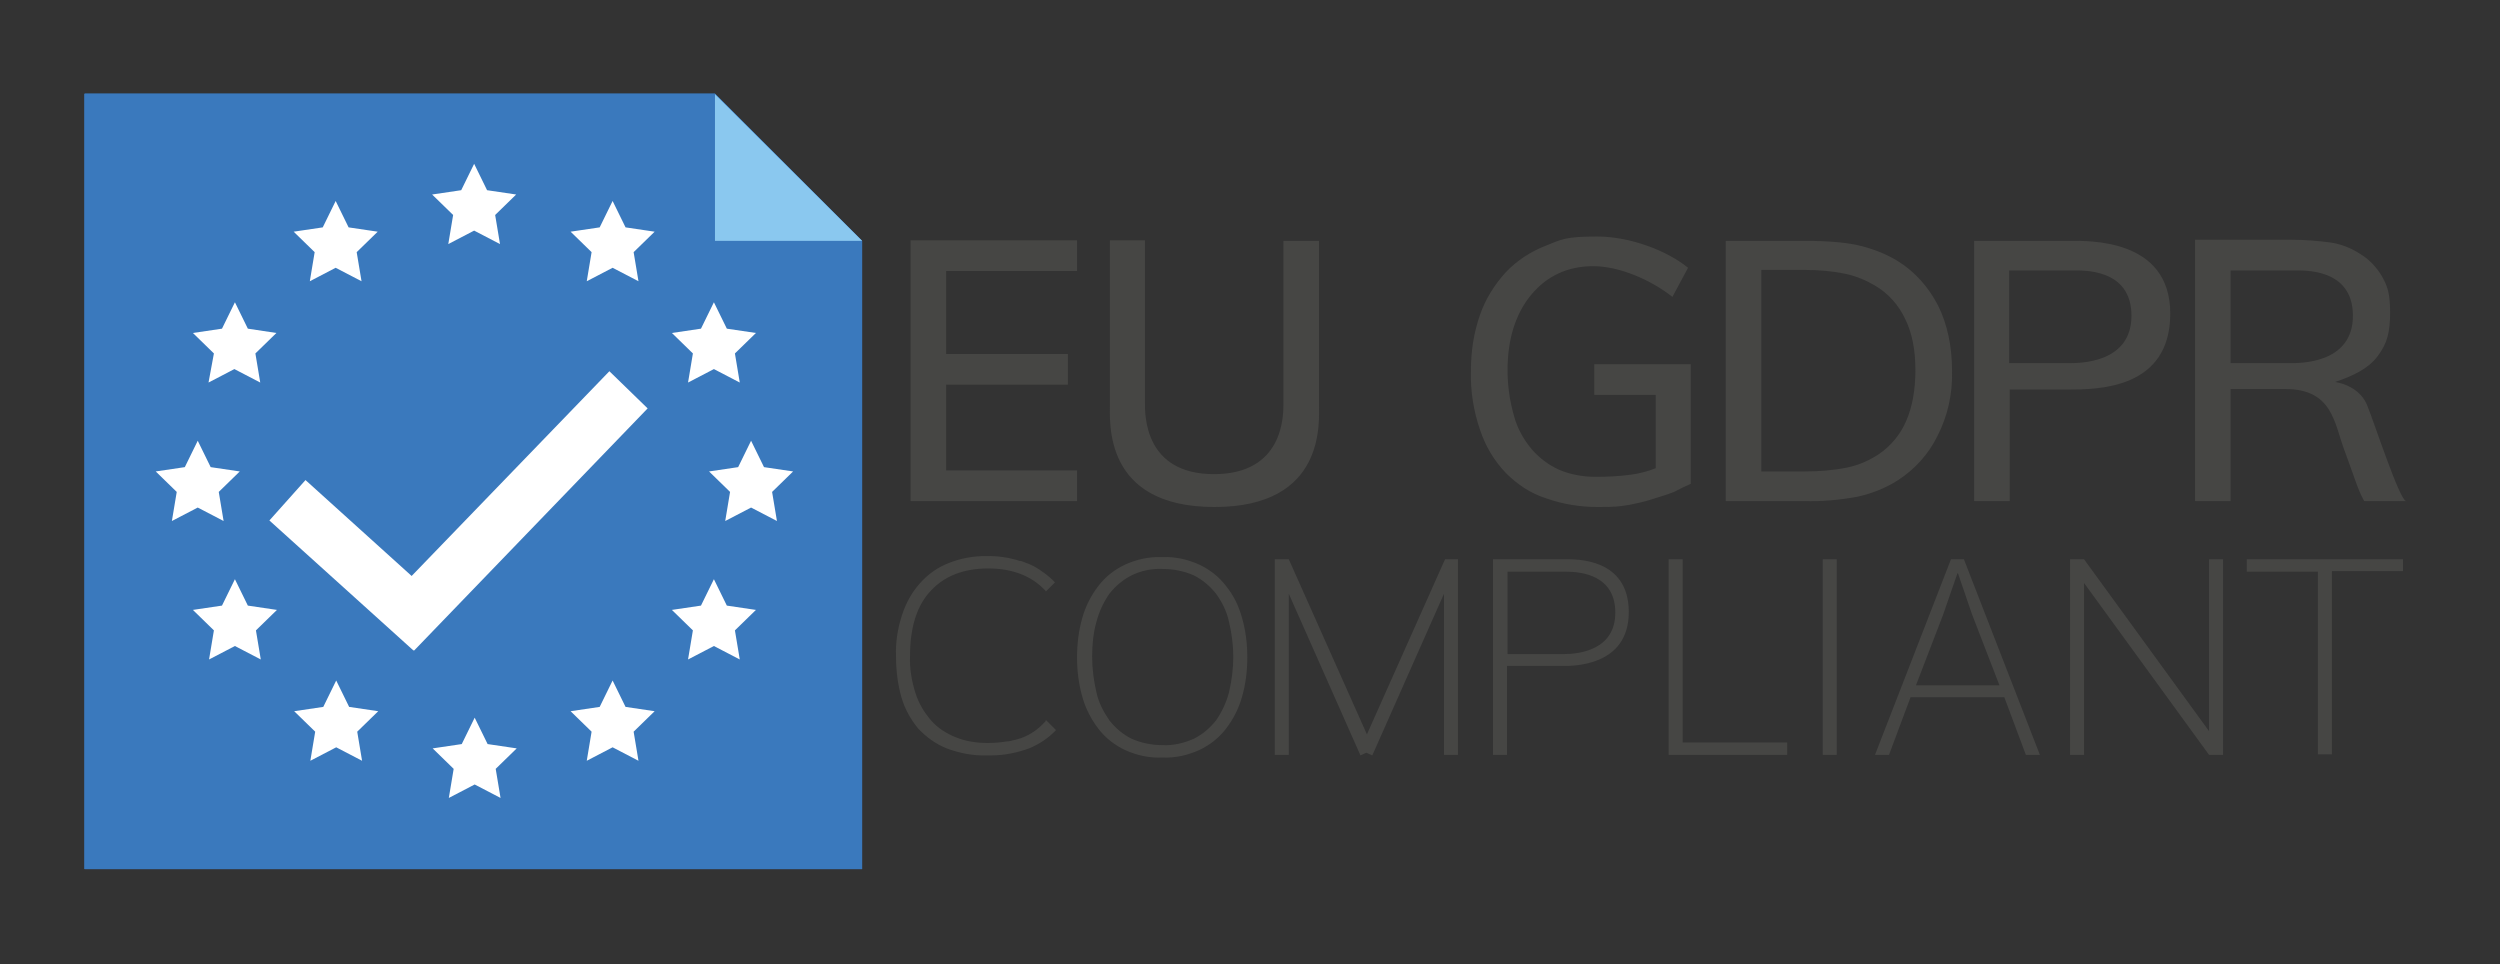
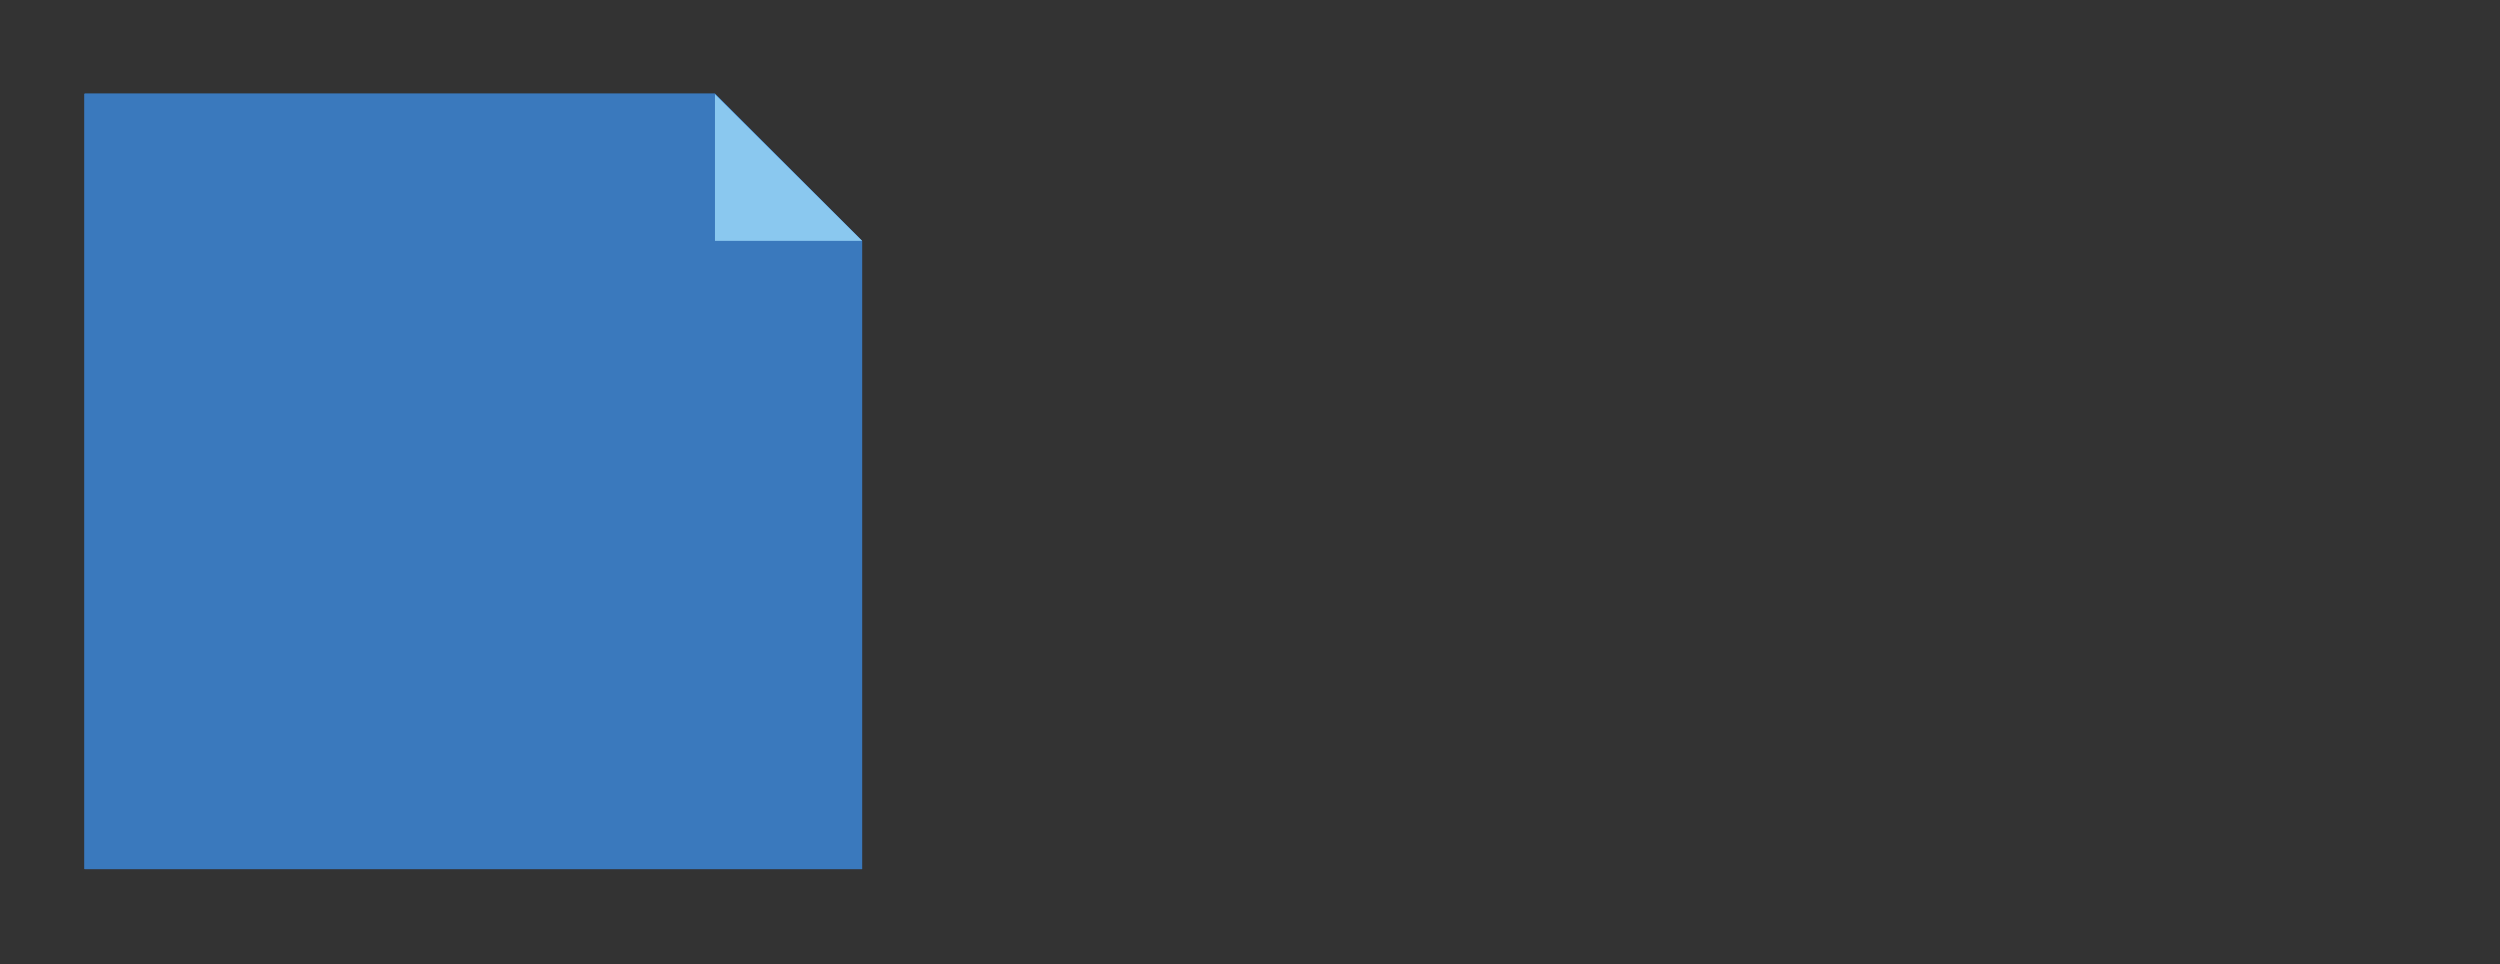
<svg xmlns="http://www.w3.org/2000/svg" id="katman_1" version="1.1" viewBox="0 0 464 179">
  <rect x="0" y="0" width="464" height="179" fill="#333333" stroke="none" />
  <defs>
    <style>
      .st0 {
        fill: #3a79bd;
      }

      .st1 {
        fill: #464644;
      }

      .st2 {
        fill: #fff;
      }

      .st3 {
        fill: #8ac8ef;
      }
    </style>
  </defs>
  <path class="st0" d="M132.7,17.4H15.7v143.9h144.3V44.7l-27.3-27.3Z" />
  <path class="st0" d="M132.7,17.4H15.7v143.9h144.3V44.7l-27.3-27.3Z" />
  <path class="st0" d="M132.7,17.4H15.7v143.9h144.3V44.7l-27.3-27.3Z" />
-   <path class="st2" d="M83.2,45.3l4.8-2.5,4.8,2.5-.9-5.4,3.9-3.8-5.4-.8-2.4-4.9-2.4,4.9-5.4.8,3.9,3.8-.9,5.4ZM113.7,37.3l-2.4,4.9-5.4.8,3.9,3.8-.9,5.4,4.8-2.5,4.8,2.5-.9-5.4,3.9-3.8-5.4-.8-2.4-4.9ZM127.7,71l4.8-2.5,4.8,2.5-.9-5.4,3.9-3.8-5.4-.8-2.4-4.9-2.4,4.9-5.4.8,3.9,3.8-.9,5.4ZM36.7,94.2l4.8,2.5-.9-5.4,3.9-3.8-5.4-.8-2.4-4.9-2.4,4.9-5.4.8,3.9,3.8-.9,5.4,4.8-2.5ZM38.7,71l4.8-2.5,4.8,2.5-.9-5.4,3.9-3.8-5.3-.8-2.4-4.9-2.4,4.9-5.4.8,3.9,3.8-1,5.4ZM57.5,52.2l4.8-2.5,4.8,2.5-.9-5.4,3.9-3.8-5.4-.8-2.4-4.9-2.4,4.9-5.4.8,3.9,3.8-.9,5.4ZM147.2,87.5l-5.4-.8-2.4-4.9-2.4,4.9-5.4.8,3.9,3.8-.9,5.4,4.8-2.5,4.8,2.5-.9-5.4,3.9-3.8ZM134.9,112.4l-2.4-4.9-2.4,4.9-5.4.8,3.9,3.8-.9,5.4,4.8-2.5,4.8,2.5-.9-5.4,3.9-3.8-5.4-.8ZM116.1,131.2l-2.4-4.9-2.4,4.9-5.4.8,3.9,3.8-.9,5.4,4.8-2.5,4.8,2.5-.9-5.4,3.9-3.8-5.4-.8ZM64.8,131.2l-2.4-4.9-2.4,4.9-5.4.8,3.9,3.8-.9,5.4,4.8-2.5,4.8,2.5-.9-5.4,3.9-3.8-5.4-.8ZM46,112.4l-2.4-4.9-2.4,4.9-5.4.8,3.9,3.8-.9,5.4,4.8-2.5,4.8,2.5-.9-5.4,3.9-3.8-5.4-.8ZM90.5,138.1l-2.4-4.9-2.4,4.9-5.4.8,3.9,3.8-.9,5.4,4.8-2.5,4.8,2.5-.9-5.4,3.9-3.8-5.4-.8ZM113.1,68.9l-36.7,38-19.7-17.8-6.7,7.5,26.7,24.1h.1c0,.1.1,0,.1,0l43.3-44.9-7.1-6.9Z" />
  <path class="st3" d="M160,44.7h-27.3v-27.2l27.3,27.2Z" />
-   <path class="st1" d="M313.8,89.8v-22.2h-17.9v5.7h11.4v13.6c-1.5.6-3.1,1-4.6,1.2-2.2.3-4.4.4-6.6.4s-4.6-.4-6.7-1.3c-2-.9-3.7-2.2-5.1-3.8-1.5-1.8-2.7-3.9-3.3-6.2-.8-2.8-1.2-5.6-1.2-8.5,0-5.8,1.5-10.5,4.4-14s6.8-5.3,11.5-5.3,10.5,2.4,14.7,5.7l2.9-5.4c-3.9-3.2-10.8-5.8-16.8-5.8s-6.6.5-9.6,1.7c-2.8,1.1-5.3,2.7-7.4,4.9-2.1,2.3-3.8,5-4.8,7.9-1.2,3.4-1.7,6.9-1.7,10.5-.1,3.7.5,7.4,1.7,10.9,1,3,2.6,5.7,4.8,8,2.1,2.1,4.6,3.8,7.5,4.7,3.1,1.1,6.3,1.6,9.6,1.6s3.9-.1,5.8-.4c1.5-.3,2.9-.6,4.4-1.1,1.3-.4,2.6-.8,3.9-1.3,1.1-.6,2.2-1.1,3.1-1.5ZM199.9,87.3h-24.3v-15.9h22.6v-5.7h-22.6v-15.4h24.3v-5.7h-30.9v48.4h30.9v-5.7h0ZM435.1,83.5c1.9,5.1,2.5,7.4,3.7,9.5h7.8c-1.2,0-5.8-14.2-7.3-17.9-1.6-3.7-5.9-4.2-5.9-4.2,3.2-1.1,6.1-2.4,7.9-4.8,1.8-2.4,2.3-4.5,2.3-8.1s-.5-4.9-1.5-6.7c-1-1.7-2.4-3.2-4.1-4.2-1.7-1.1-3.5-1.8-5.5-2.1-2.4-.3-4.7-.5-7.1-.5h-18v48.5h6.6v-20.8h10.1c8.8,0,9.1,6.2,11,11.3h0ZM414,50.2h11.7c1.8,0,11-.5,11,8.4s-9.8,8.8-11.7,8.8h-11v-17.2ZM402.8,58.2c0-14-15.2-13.5-18.8-13.5h-17.6v48.3h6.6v-20.7h10.8c5.6,0,19-.1,19-14.1h0ZM383.9,67.4h-11v-17.2h11.7c1.8,0,11-.5,11,8.4s-9.8,8.8-11.7,8.8h0ZM359.6,80.9c1.9-3.7,2.8-7.8,2.7-12,0-4.7-.9-8.8-2.6-12.2-1.7-3.3-4.2-6.2-7.4-8.2-2.1-1.3-4.4-2.2-6.7-2.8-2.6-.7-6.3-1-10.9-1h-14.4v48.3h14.5c3.3.1,6.6-.2,9.9-.8,2.7-.6,5.3-1.6,7.6-3.1,3.1-2,5.7-4.9,7.3-8.2h0ZM348.7,84.3c-1.8,1.2-3.9,2.1-6,2.5-2.5.5-5.1.7-7.7.7h-8.1v-37.4h8.1c2.5,0,5,.2,7.4.7,2,.4,3.9,1.2,5.6,2.2,2.4,1.4,4.4,3.6,5.6,6.2,1.3,2.6,1.9,5.8,1.9,9.5s-.6,6.9-1.7,9.4c-1.1,2.6-2.9,4.7-5.1,6.2h0ZM225.4,94.1c20.8,0,19.4-15.9,19.4-19.2v-30.2h-6.6v30.3c0,2.2,0,13-12.9,13s-12.8-11-12.8-13.2v-30.2h-6.5v30.2c0,3.5-1.3,19.3,19.4,19.3h0ZM227.5,108.7c-1.3-1.7-3-3-4.9-3.9-2.2-1-4.5-1.5-6.9-1.4-2.4-.1-4.7.4-6.9,1.4-1.9.9-3.6,2.2-4.9,3.9-1.4,1.8-2.4,3.8-3,5.9-.7,2.4-1,4.9-1,7.4s.3,5,1,7.4c.6,2.1,1.6,4.1,3,5.9,1.3,1.7,3,3,4.9,3.9,2.2,1,4.5,1.5,6.9,1.4,2.4.1,4.7-.4,6.9-1.4,1.9-.9,3.6-2.2,4.9-3.9,1.4-1.8,2.4-3.8,3-5.9.7-2.4,1-4.9,1-7.4s-.3-5-1-7.4c-.6-2.2-1.6-4.2-3-5.9h0ZM228.1,128.5c-.5,1.9-1.3,3.6-2.4,5.2-1.1,1.4-2.5,2.6-4.1,3.4-1.8.8-3.8,1.3-5.8,1.2-2,0-4-.4-5.8-1.2-1.6-.8-3-2-4.1-3.4-1.1-1.6-2-3.3-2.4-5.2-.5-2.1-.8-4.4-.8-6.6s.2-4.4.8-6.5c.5-1.9,1.3-3.6,2.4-5.2,1.1-1.4,2.5-2.6,4.1-3.4,1.8-.9,3.8-1.3,5.8-1.2,2,0,4,.4,5.8,1.2,1.6.8,3,2,4.1,3.4,1.1,1.5,2,3.3,2.4,5.2.5,2.1.8,4.3.8,6.5s-.3,4.5-.8,6.6h0ZM290.5,103.8h-13.4v36.3h2.6v-16.5h10.4c1.8,0,12.2.1,12.2-10,0-10.1-9.9-9.8-11.8-9.8h0ZM290.2,121.4h-10.4v-15.3h10.8c3,0,9.2.7,9.2,7.6,0,6.9-6.6,7.7-9.6,7.7h0ZM312.3,103.8h-2.6v36.3h22v-2.3h-19.4v-34ZM268.2,103.8h0l-14.5,32.5-14.5-32.5h-2.6v36.3h2.6v-29.9l13.3,30,1.1-.5,1.1.5,13.3-30v29.9h2.6v-36.3h-2.4ZM410,135.7l-23.2-31.9h-2.6v36.3h2.6v-31.9l23.2,31.9h2.6v-36.3h-2.6v31.9ZM338.3,140.1h2.6v-36.3h-2.6v36.3ZM362.1,103.8l-14.1,36.3h2.6l4-10.7h17.4l4,10.7h2.6l-14.1-36.3h-2.4ZM371.1,127.2h-15.5l5-13,2.7-7.8h.1l2.6,7.6,5.1,13.2ZM417,106.1h13.2c0-.1,0,33.9,0,33.9h2.6v-34h13.2c0,.1,0-2.2,0-2.2h-29v2.3ZM194,133.9c-1.2,1.4-2.8,2.5-4.5,3.1-.3.1-.7.2-1,.3-.2,0-.3.1-.5.1-.3.1-.7.2-1,.2h-.1c-1.2.2-2.4.3-3.6.3-2,0-4.1-.3-6-1.1-1.7-.7-3.3-1.7-4.5-3.1-1.3-1.5-2.3-3.2-2.9-5.1-.7-2.2-1.1-4.6-1-6.9,0-5.3,1.3-9.4,3.9-12.1,2.5-2.7,6.1-4.1,10.6-4.1s8.1,1.4,10.6,4.1q.1.1.1.2l1.7-1.7c-1.1-1.2-2.5-2.2-3.9-3h0c-.6-.3-1.3-.6-1.9-.8-.2-.1-.5-.2-.7-.2h-.1c-.2-.1-.4-.1-.6-.2-.1,0-.3-.1-.4-.1-1.5-.4-3.1-.6-4.7-.6h-.4c-2.4,0-4.8.4-7,1.3-2.1.8-3.9,2.1-5.4,3.8s-2.6,3.7-3.3,5.9c-.8,2.5-1.2,5-1.1,7.6,0,2.6.3,5.1,1,7.6.6,2.1,1.7,4.1,3.1,5.8,1.5,1.6,3.3,2.9,5.3,3.7,2.4.9,5,1.4,7.5,1.3h.9c2.3,0,4.7-.5,6.9-1.3,1.9-.8,3.6-1.9,5-3.4l-1.9-1.9c0,.2,0,.3-.1.3h0Z" />
</svg>